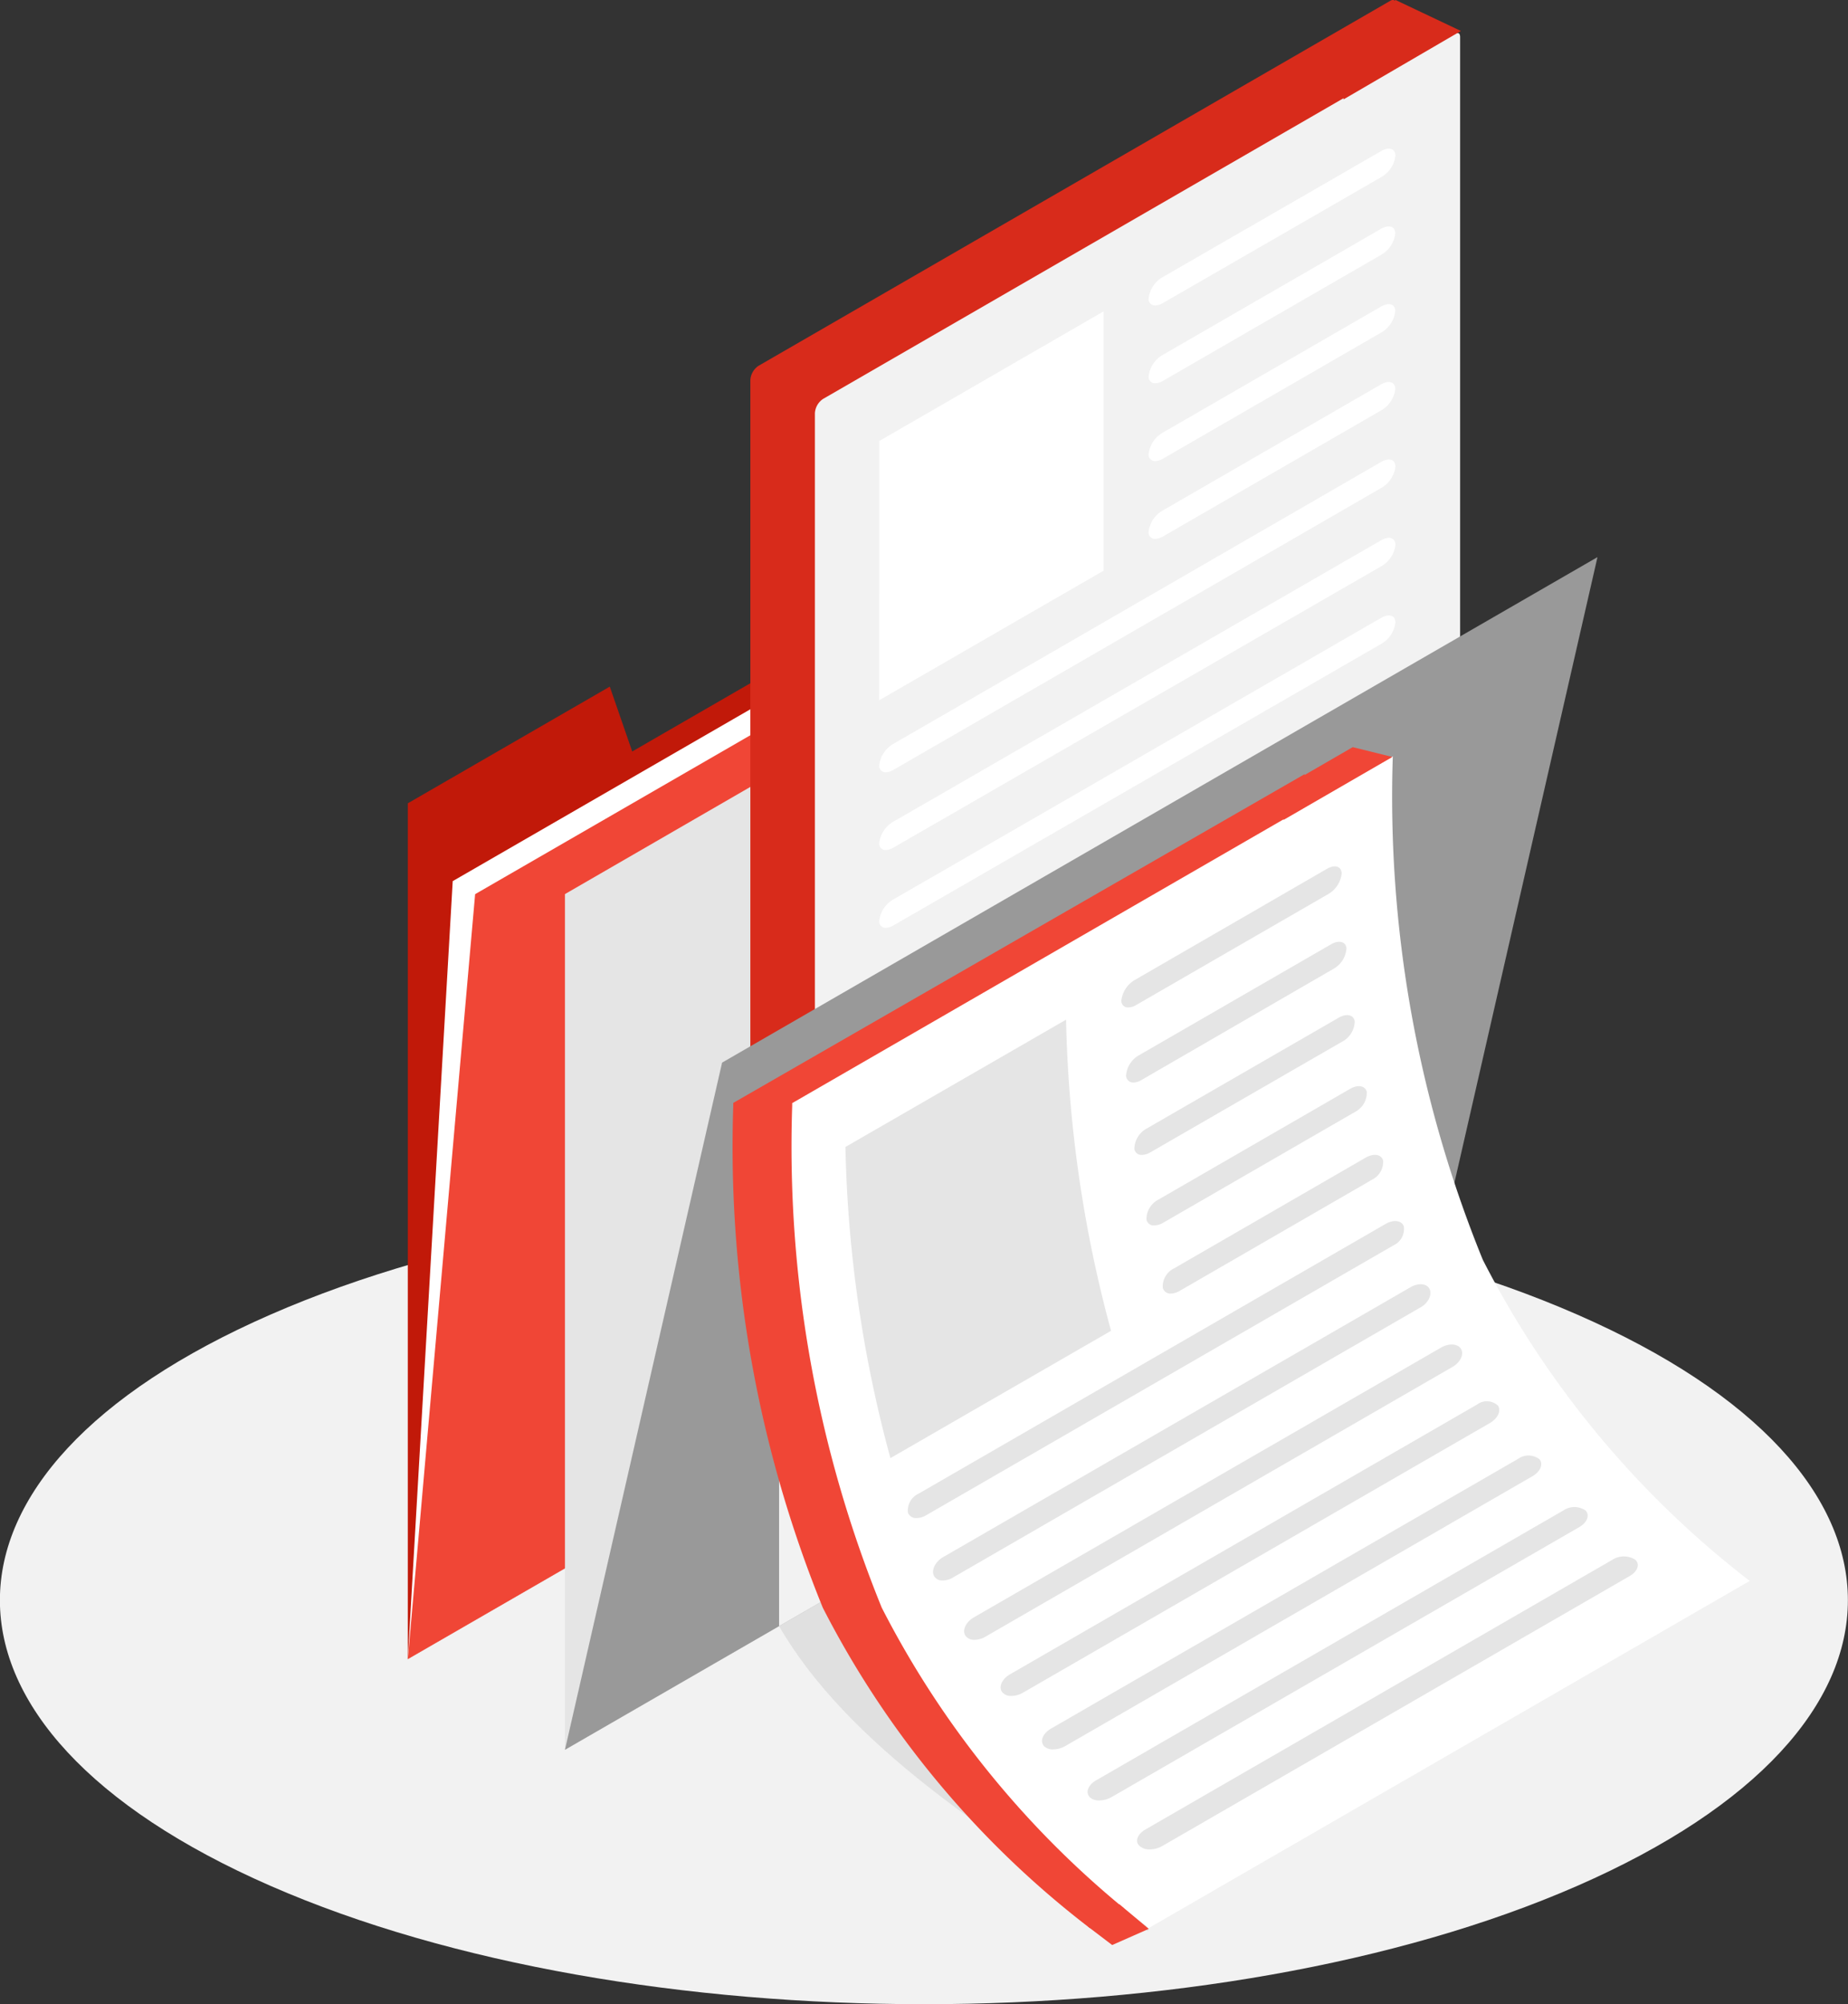
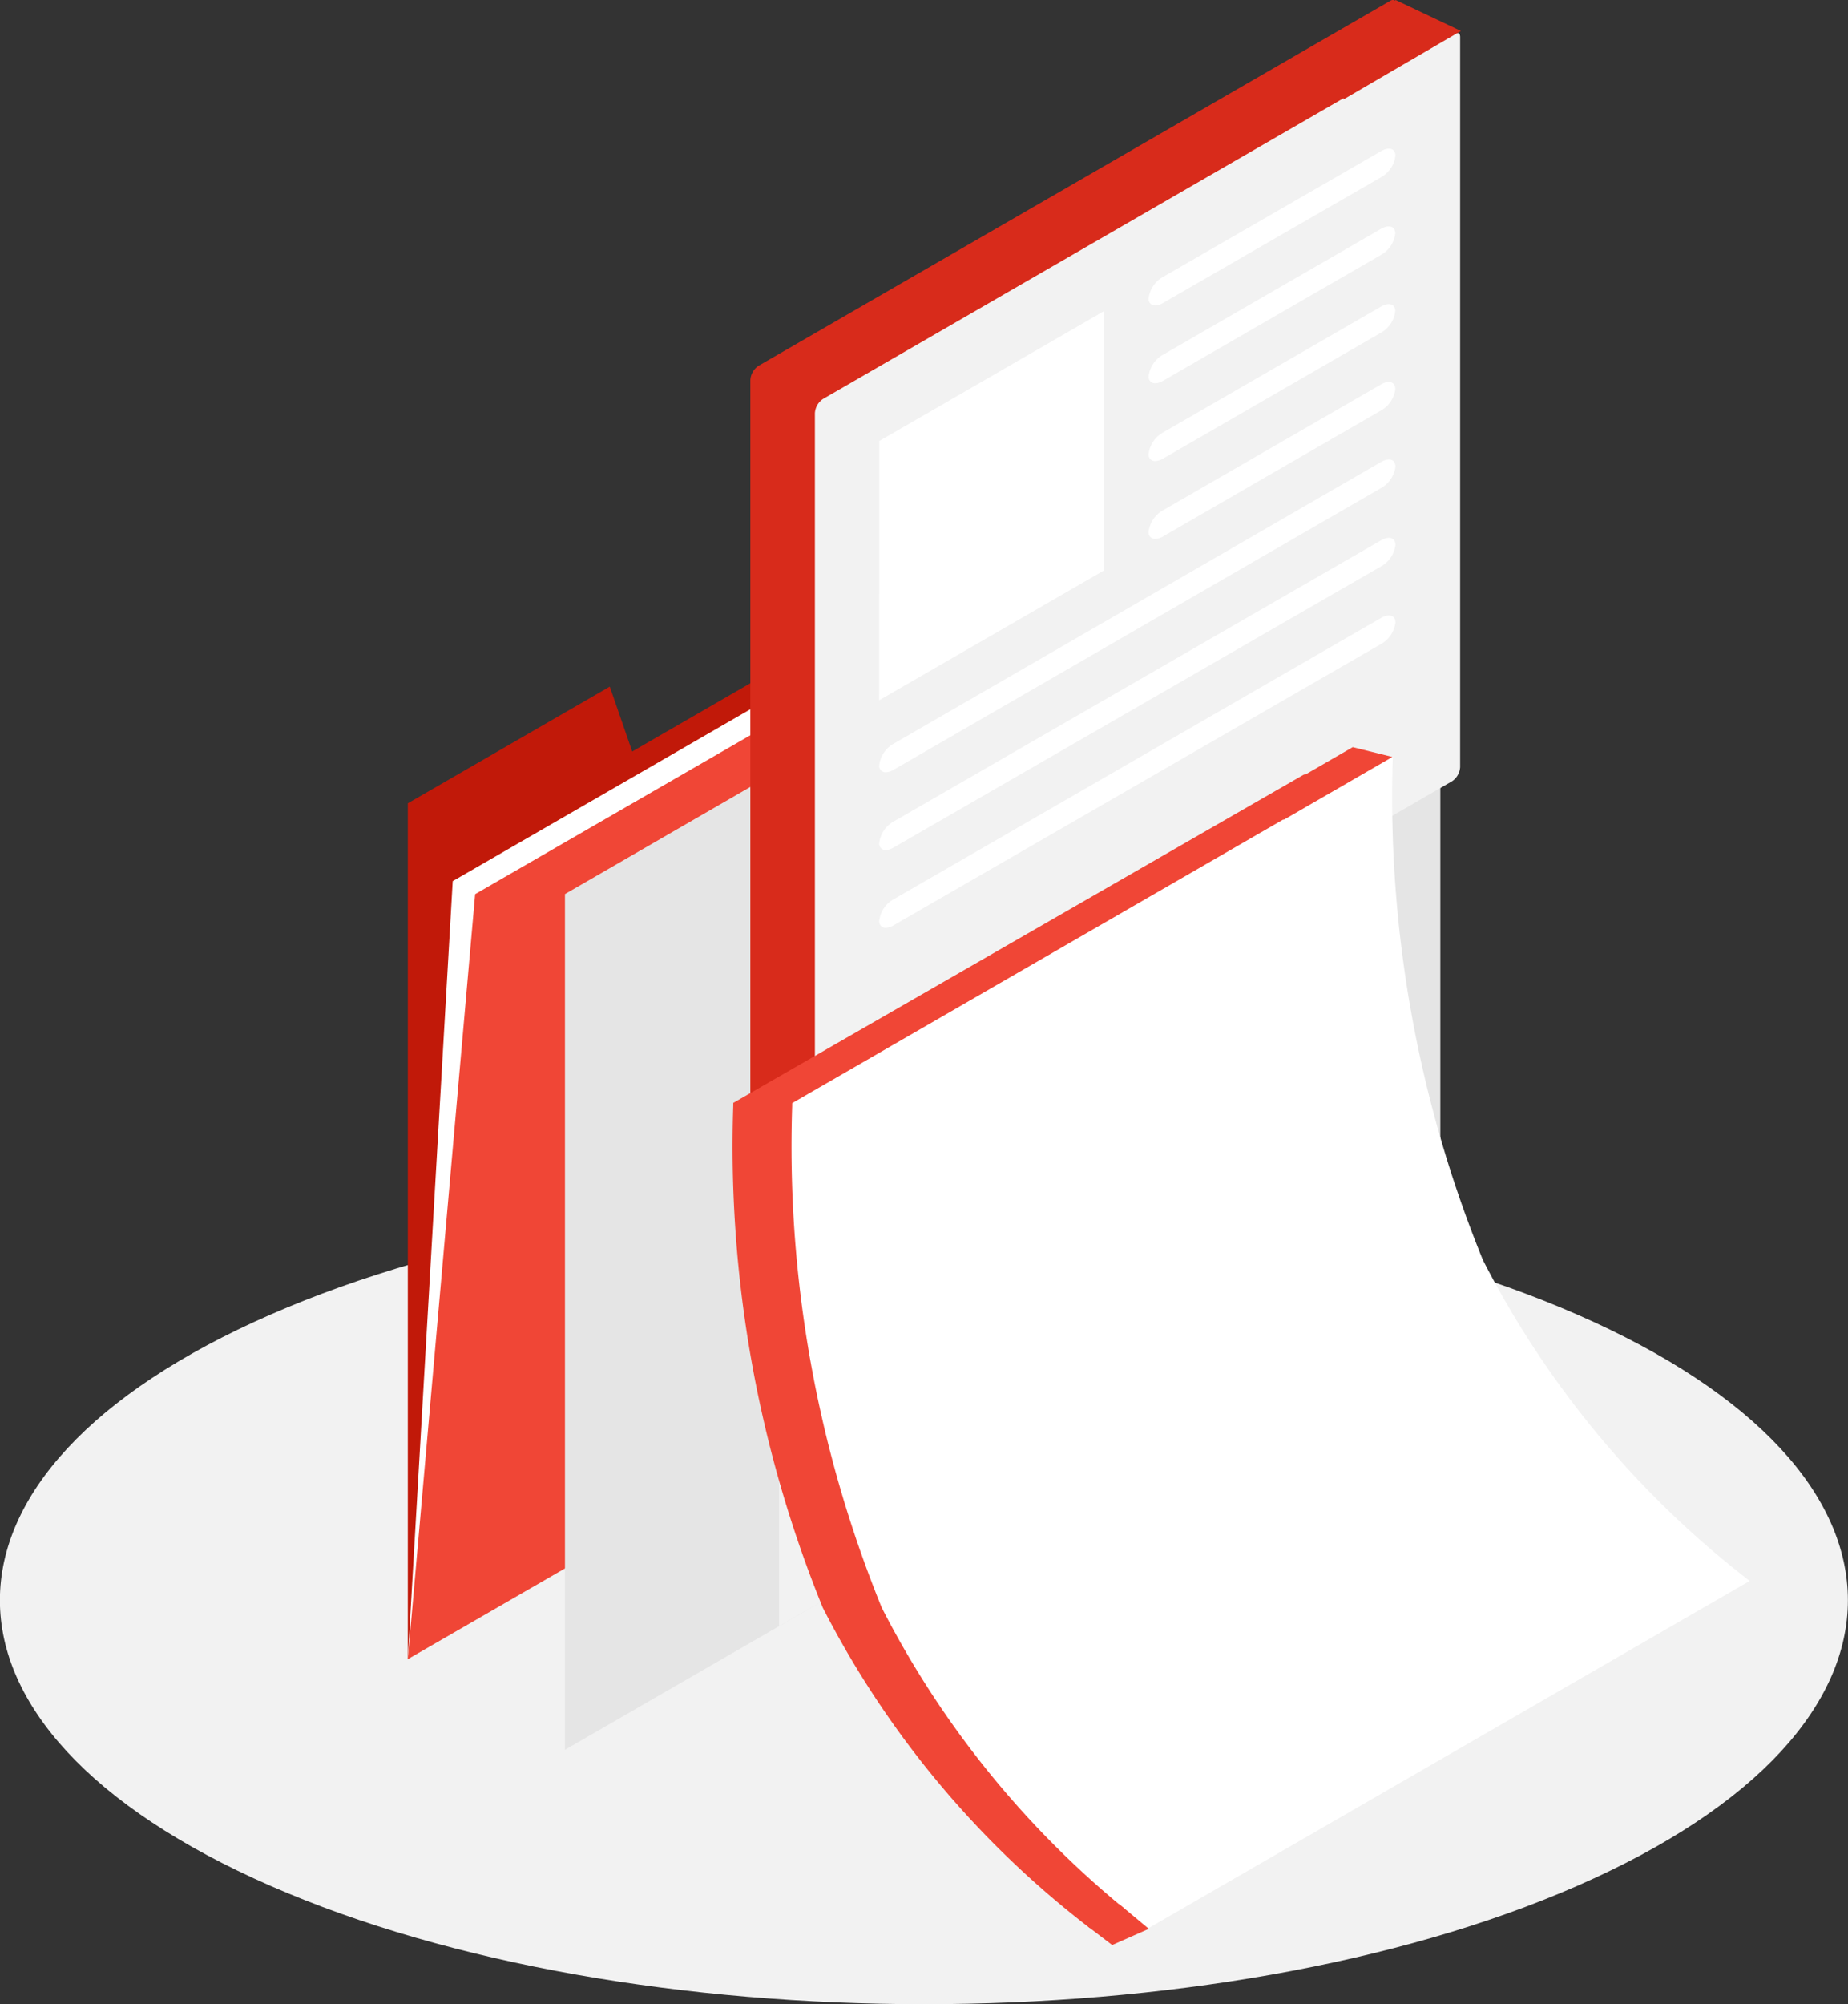
<svg xmlns="http://www.w3.org/2000/svg" width="25.966" height="28.15" viewBox="0 0 25.966 28.15">
  <rect x="0" y="0" width="25.966" height="28.15" fill="#333333" stroke="none" />
  <g id="Group_182659" data-name="Group 182659" transform="translate(-8969.511 -872.353)">
    <path id="Path_46768" data-name="Path 46768" d="M3.8,132.726c5.07,2.216,13.291,2.216,18.361,0s5.07-5.808,0-8.024-13.291-2.216-18.361,0-5.07,5.808,0,8.024" transform="translate(8969.512 766.115)" fill="#f2f2f2" />
    <path id="Path_46774" data-name="Path 46774" d="M130.547,68.444V80.463l12.3-7.1V62.435L133.7,67.716l-.315-.911Z" transform="translate(8844.694 815.192)" fill="#c11909" />
    <path id="Path_46776" data-name="Path 46776" d="M130.547,80.463l.631-10.926,12.3-7.1-.631,10.927Z" transform="translate(8844.694 815.192)" fill="#fff" />
    <path id="Path_46777" data-name="Path 46777" d="M130.547,82.627l.946-10.744,12.3-7.1-.946,10.744Z" transform="translate(8844.694 813.029)" fill="#f04636" />
-     <path id="Path_46779" data-name="Path 46779" d="M202.928,273.471c-2.208-1.275-4.256-2.661-5.192-4.287l2.839-1.639Z" transform="translate(8782.722 626.009)" fill="#e0e0e0" />
+     <path id="Path_46779" data-name="Path 46779" d="M202.928,273.471l2.839-1.639Z" transform="translate(8782.722 626.009)" fill="#e0e0e0" />
    <path id="Path_46780" data-name="Path 46780" d="M158.979,84.861V96.88l12.3-7.1V78.851l-9.147,5.281-.315-.911Z" transform="translate(8818.47 800.05)" fill="#e5e5e5" />
    <path id="Path_46816" data-name="Path 46816" d="M204.2,16.148c-.031,0-.036-.036-.036-.057V5.839a.259.259,0,0,1,.115-.2L213.153.514A.085.085,0,0,1,213.194.5c.031,0,.036.036.036.057V10.81a.258.258,0,0,1-.115.2l-8.878,5.126a.086.086,0,0,1-.041.013" transform="translate(8775.89 871.852)" fill="#d82b1b" />
    <path id="Path_46782" data-name="Path 46782" d="M204.2,16.148c-.031,0-.036-.036-.036-.057V5.839a.259.259,0,0,1,.115-.2L213.153.514A.085.085,0,0,1,213.194.5c.031,0,.036.036.036.057V10.81a.258.258,0,0,1-.115.2l-8.878,5.126a.086.086,0,0,1-.041.013" transform="translate(8776.797 872.317)" fill="#f2f2f2" />
    <path id="Path_46785" data-name="Path 46785" d="M215.848,52.653,219,50.832v3.642l-3.154,1.821Z" transform="translate(8766.018 825.894)" fill="#fff" />
    <path id="Union_62" data-name="Union 62" d="M0,10.844a.4.4,0,0,1,.2-.3L7.053,6.59c.111-.064.2-.035.2.066a.4.4,0,0,1-.2.3L.2,10.91a.224.224,0,0,1-.109.034A.089.089,0,0,1,0,10.844ZM0,9.752a.4.4,0,0,1,.2-.3L7.053,5.5c.111-.064.2-.035.2.066a.4.4,0,0,1-.2.3L.2,9.817a.224.224,0,0,1-.109.034A.089.089,0,0,1,0,9.752ZM0,8.659a.4.4,0,0,1,.2-.3L7.053,4.4c.111-.064.2-.035.2.066a.4.4,0,0,1-.2.3L.2,8.725a.224.224,0,0,1-.109.034A.089.089,0,0,1,0,8.659ZM3.785,5.381a.4.4,0,0,1,.2-.3l3.066-1.77c.111-.064.2-.035.2.066a.4.4,0,0,1-.2.3L3.987,5.447a.224.224,0,0,1-.109.034A.089.089,0,0,1,3.785,5.381Zm0-1.093a.4.4,0,0,1,.2-.3l3.066-1.77c.111-.064.2-.035.2.066a.4.4,0,0,1-.2.3L3.987,4.354a.223.223,0,0,1-.108.034A.089.089,0,0,1,3.785,4.288Zm0-1.092a.4.4,0,0,1,.2-.3l3.066-1.77c.111-.064.2-.035.2.066a.4.4,0,0,1-.2.3L3.987,3.261a.224.224,0,0,1-.109.034A.089.089,0,0,1,3.785,3.2Zm0-1.093a.4.4,0,0,1,.2-.3L7.053.034c.111-.064.2-.035.2.066a.4.4,0,0,1-.2.3L3.987,2.168a.224.224,0,0,1-.109.034A.089.089,0,0,1,3.785,2.1Z" transform="translate(8981.865 874.441)" fill="#fff" stroke="rgba(0,0,0,0)" stroke-miterlimit="10" stroke-width="1" />
-     <path id="Path_46796" data-name="Path 46796" d="M158.98,112.022l2.208-9.652,12.3-7.1-2.208,9.652Z" transform="translate(8818.469 784.908)" fill="#999" />
    <path id="Path_46797" data-name="Path 46797" d="M197.735,177v7.158l2.839-1.639v-7.158Z" transform="translate(8782.723 711.035)" fill="#f2f2f2" />
    <path id="Path_46815" data-name="Path 46815" d="M205.11,148.353a13.3,13.3,0,0,1-3.752-4.5A17.176,17.176,0,0,1,200.1,136.8v-.037l8.027-4.617a18.471,18.471,0,0,0,1.677,6.818,13.37,13.37,0,0,0,3.75,4.51Z" transform="translate(8779.714 751.081)" fill="#f04636" />
    <path id="Path_46799" data-name="Path 46799" d="M205.11,147.771a13.3,13.3,0,0,1-3.752-4.5,17.177,17.177,0,0,1-1.258-7.049v-.037l8.439-4.872a17.234,17.234,0,0,0,1.265,7.073,13.37,13.37,0,0,0,3.75,4.51Z" transform="translate(8780.542 751.662)" fill="#fff" />
-     <path id="Union_64" data-name="Union 64" d="M4.132,13.758c-.068-.061-.031-.164.08-.229l6.564-3.79a.3.3,0,0,1,.323,0c.068.062.033.163-.079.228l-6.564,3.79a.373.373,0,0,1-.185.05A.206.206,0,0,1,4.132,13.758Zm-.7-.687c-.062-.064-.022-.17.09-.234l6.564-3.79a.278.278,0,0,1,.314,0c.062.065.022.169-.089.233L3.743,13.07a.356.356,0,0,1-.175.049A.191.191,0,0,1,3.428,13.07Zm-.645-.72c-.057-.068-.011-.175.1-.24l6.565-3.79a.252.252,0,0,1,.3.006c.057.068.013.175-.1.239l-6.564,3.79a.348.348,0,0,1-.168.046A.176.176,0,0,1,2.783,12.35ZM2.2,11.595c-.051-.071,0-.182.11-.246l6.564-3.79a.23.23,0,0,1,.293.013c.051.071,0,.18-.108.244l-6.565,3.79a.328.328,0,0,1-.16.045A.158.158,0,0,1,2.2,11.595ZM1.683,10.8c-.044-.075.011-.189.123-.253L8.37,6.758c.112-.064.236-.055.28.02s-.009.188-.12.252l-6.564,3.79a.308.308,0,0,1-.152.043A.146.146,0,0,1,1.683,10.8Zm-.441-.84c-.037-.079.024-.2.135-.261L7.941,5.91c.112-.064.231-.052.268.028s-.023.2-.134.259L1.511,9.988a.293.293,0,0,1-.142.042A.131.131,0,0,1,1.242,9.961ZM.879,9.079a.258.258,0,0,1,.148-.268l6.564-3.79c.112-.064.225-.049.255.035a.254.254,0,0,1-.146.267L1.137,9.112A.281.281,0,0,1,1,9.153.12.12,0,0,1,.879,9.079ZM0,3.941,3.1,2.153a18.048,18.048,0,0,0,.632,4.37L.632,8.311A18.009,18.009,0,0,1,0,3.941ZM4.459,5.919a.281.281,0,0,1,.159-.273L7.311,4.09c.112-.064.22-.046.244.041A.28.28,0,0,1,7.4,4.4L4.7,5.96A.267.267,0,0,1,4.575,6,.111.111,0,0,1,4.459,5.919Zm-.229-.96a.308.308,0,0,1,.17-.28L7.092,3.124c.112-.064.216-.043.234.047a.306.306,0,0,1-.168.279L4.465,5.005a.254.254,0,0,1-.124.037A.1.1,0,0,1,4.23,4.959Zm-.17-.995a.332.332,0,0,1,.178-.285L6.931,2.125c.111-.064.211-.041.225.052a.331.331,0,0,1-.177.285L4.285,4.016a.246.246,0,0,1-.119.036A.1.1,0,0,1,4.059,3.965ZM3.943,2.939a.357.357,0,0,1,.188-.29L6.824,1.094c.112-.064.208-.038.216.057a.357.357,0,0,1-.186.29L4.16,3a.233.233,0,0,1-.115.036A.1.1,0,0,1,3.943,2.939ZM3.877,1.884a.387.387,0,0,1,.2-.295L6.766.034c.112-.064.2-.036.207.062A.38.38,0,0,1,6.78.391L4.087,1.946a.229.229,0,0,1-.112.035A.092.092,0,0,1,3.877,1.884Z" transform="translate(8981.39 884.522)" fill="#e5e5e5" />
    <path id="Path_46817" data-name="Path 46817" d="M9032.073,872.353l.918.435-1.649.961v-.862Z" transform="translate(-42.953 0)" fill="#d82b1b" />
    <path id="Path_46818" data-name="Path 46818" d="M9032.5,872.726l.557.138-1.529.884-.022-.447Z" transform="translate(-43.982 10.121)" fill="#f04636" />
    <path id="Path_46819" data-name="Path 46819" d="M9020.44,960.307l-.514.227-.339-.258.441-.314Z" transform="translate(-34.788 -60.862)" fill="#f04636" />
  </g>
</svg>